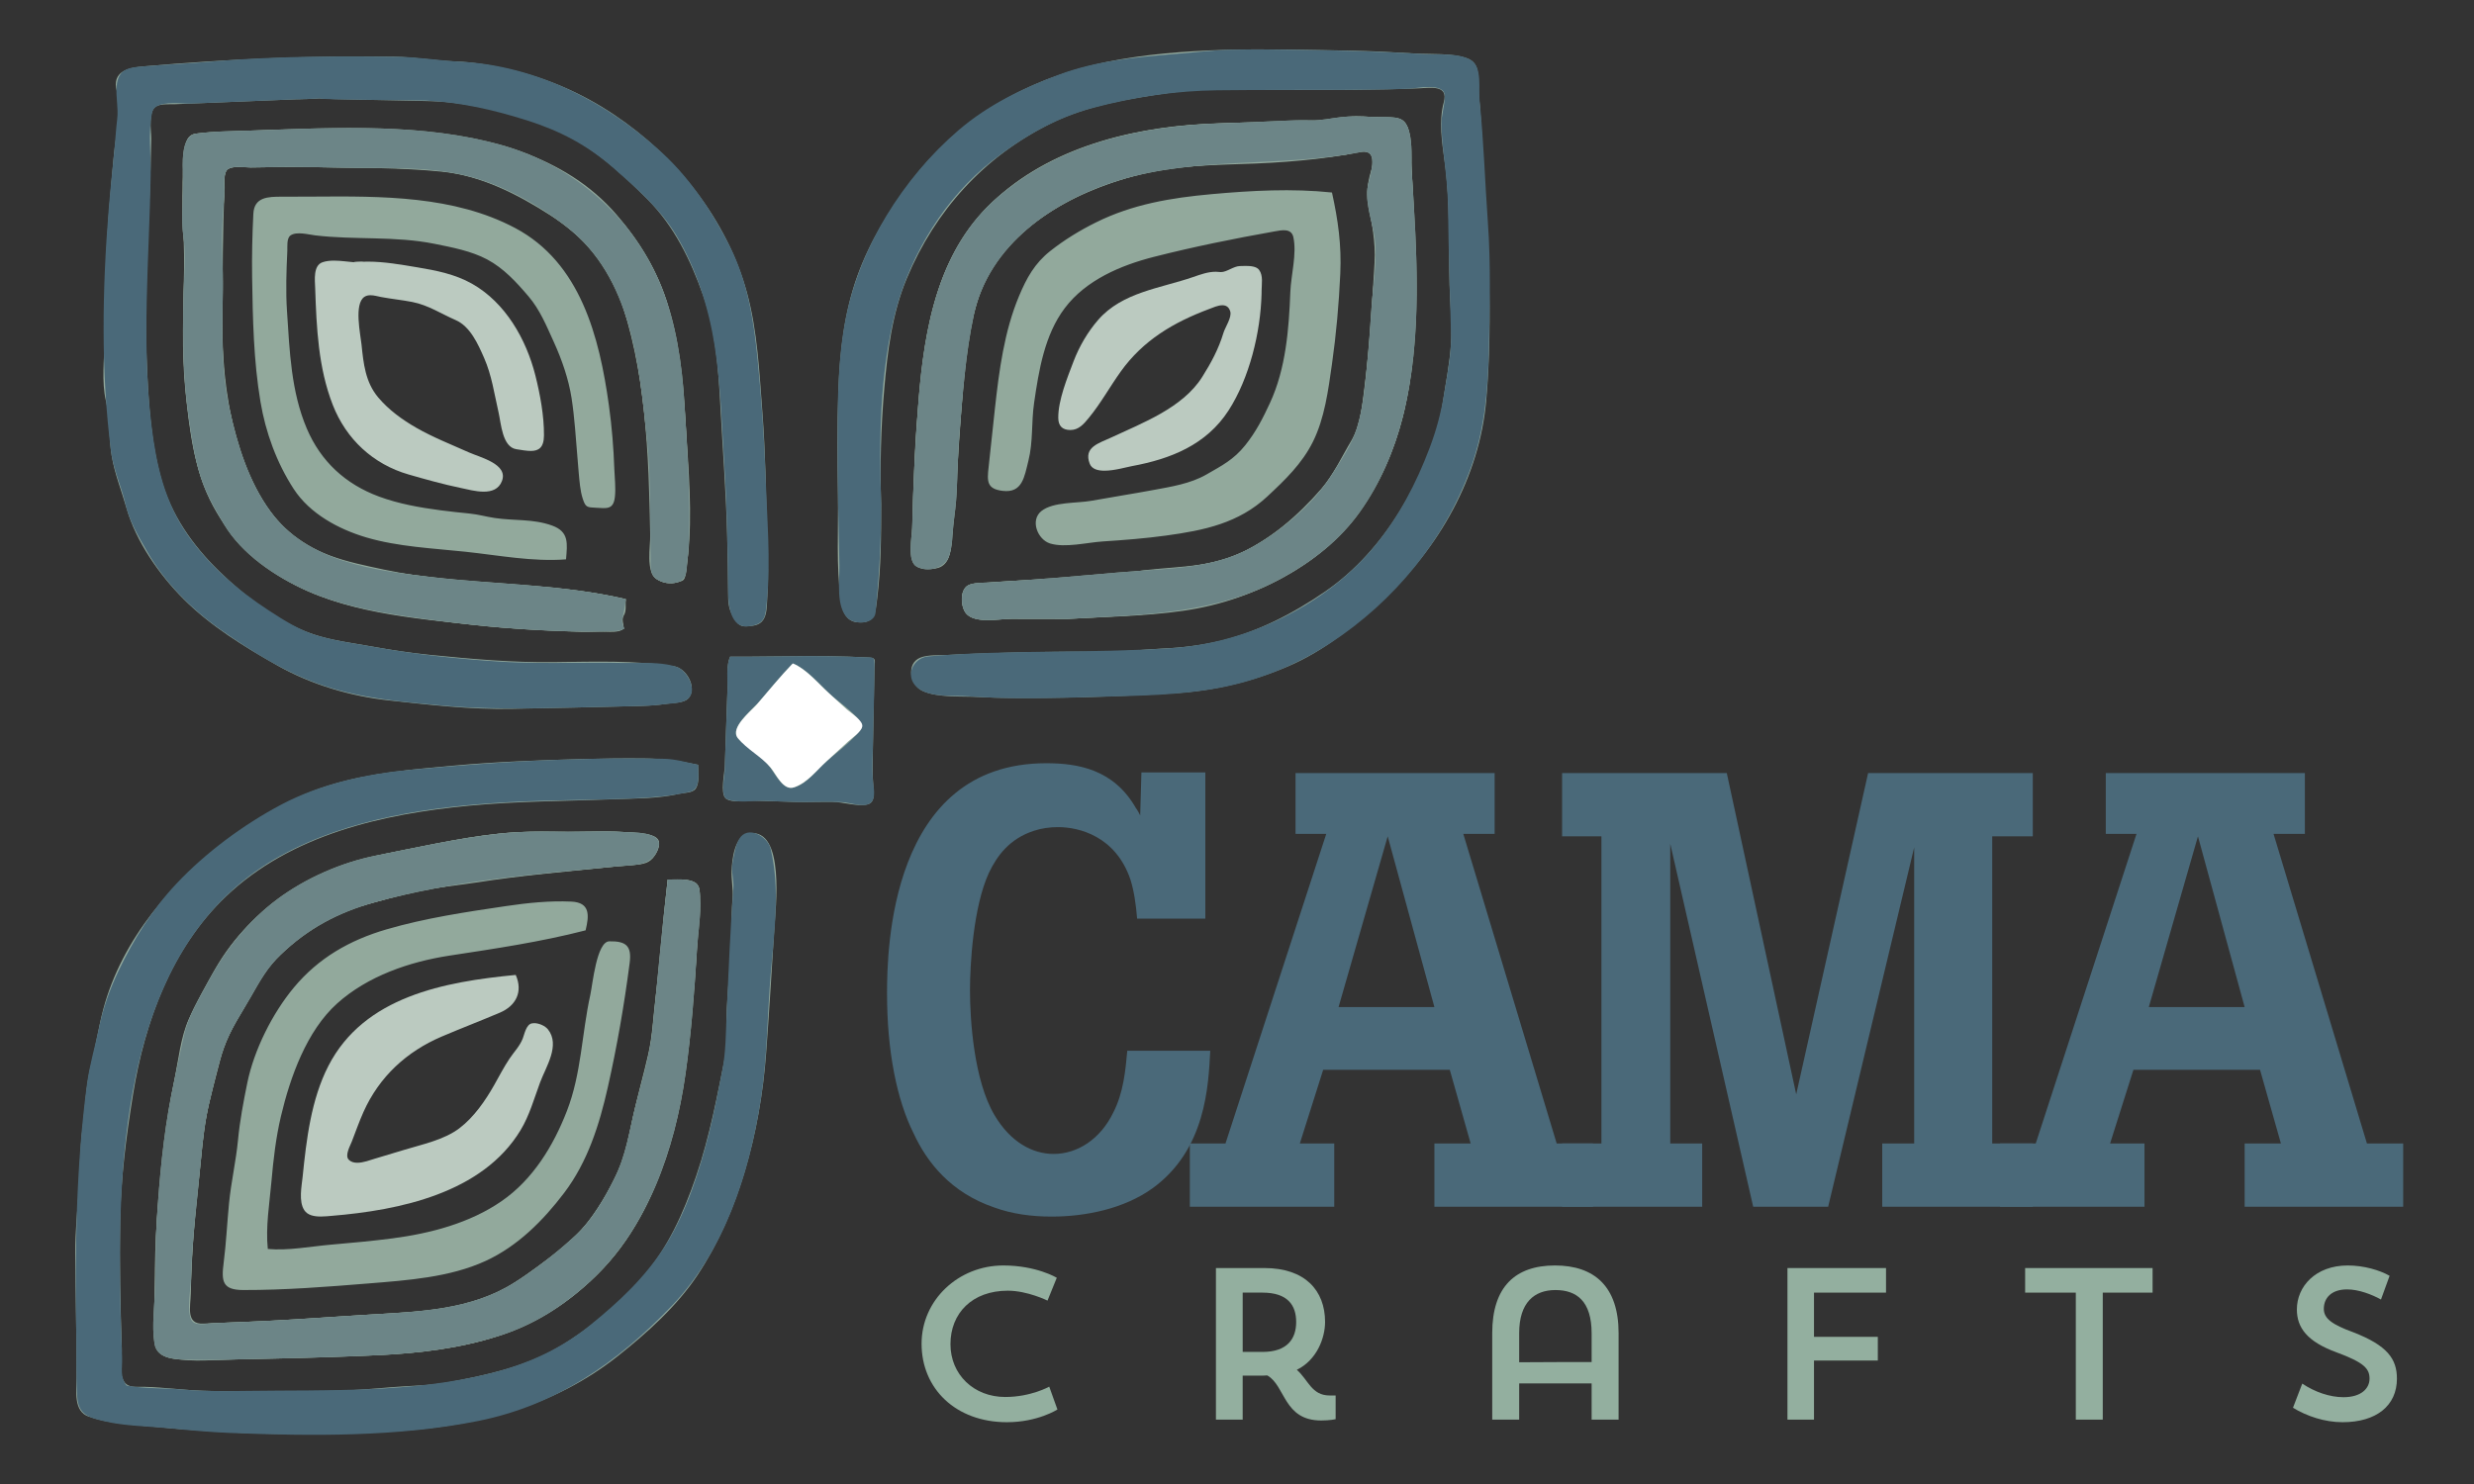
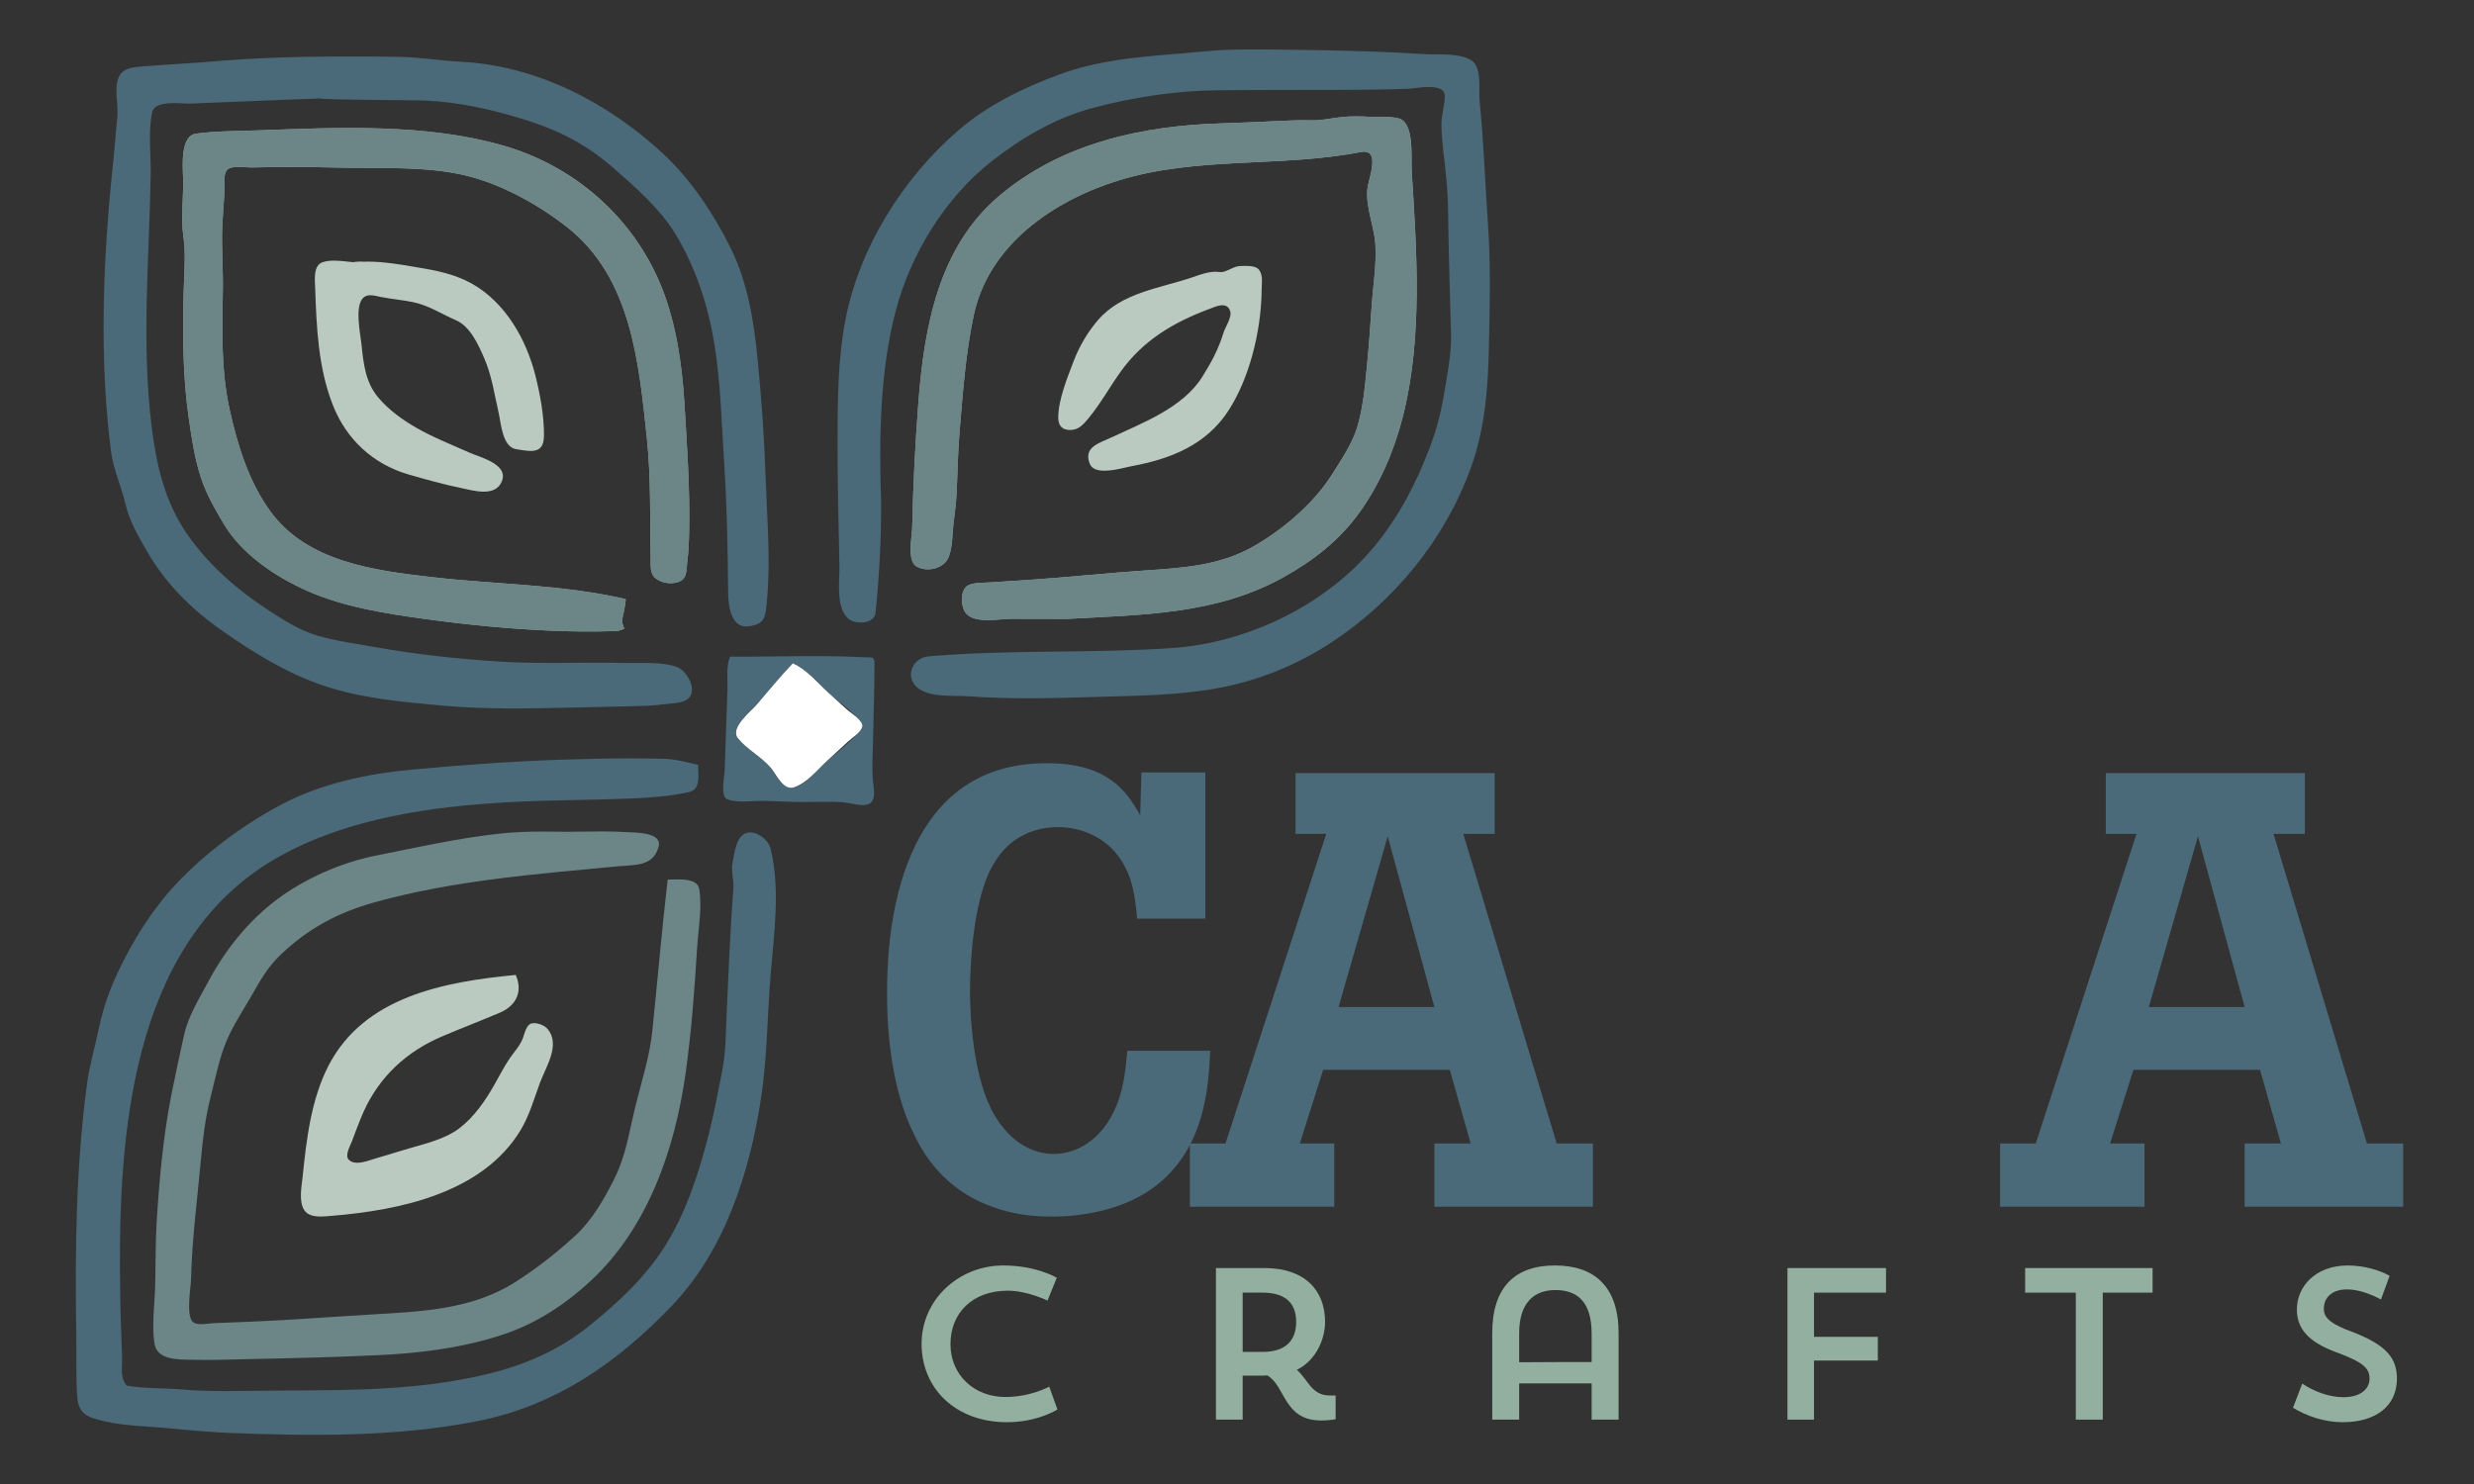
<svg xmlns="http://www.w3.org/2000/svg" width="100%" height="100%" viewBox="0 0 500 300" xml:space="preserve" style="fill-rule:evenodd;clip-rule:evenodd;stroke-linejoin:round;stroke-miterlimit:1.414;">
  <rect x="0" y="0" width="500" height="300" fill="#333333" stroke="none" />
  <g>
-     <path d="M147.56,132.753c-0.764,1.691 -0.443,3.987 -0.509,5.83c-0.096,2.711 -0.191,5.421 -0.285,8.134c-0.094,2.711 -0.188,5.424 -0.28,8.136c-0.046,1.396 -0.93,5.415 0.13,6.499c0.738,0.754 2.731,0.661 4.259,0.567c0.56,-0.034 1.057,-0.068 1.406,-0.061c2.756,0.061 5.511,0.178 8.267,0.253c1.393,0.037 2.785,0.019 4.178,0.001c1.181,-0.016 2.364,-0.031 3.546,-0.013c2.128,0.034 4.941,0.975 6.982,0.533c1.587,-0.345 1.367,-2.225 1.261,-3.434c-0.219,-2.512 -0.15,-5.008 -0.109,-7.527c0.097,-5.556 0.217,-11.11 0.323,-16.666c0.025,-1.329 0.482,-1.998 -1.027,-2.081c-1.364,-0.078 -2.73,-0.136 -4.096,-0.179c-2.702,-0.084 -5.405,-0.109 -8.109,-0.105c-5.312,0.01 -10.625,0.134 -15.937,0.113c-0.209,0.463 9.536,0.036 0,0Zm-33.164,-19.68c0.258,-3.168 0.658,-5.568 -2.797,-6.822c-3.861,-1.399 -7.642,-0.945 -11.607,-1.536c-1.74,-0.258 -3.3,-0.718 -5.068,-0.898c-1.986,-0.197 -3.97,-0.406 -5.948,-0.668c-4.179,-0.551 -8.411,-1.301 -12.375,-2.766c-6.78,-2.507 -11.764,-7.096 -14.592,-13.739c-3.191,-7.492 -3.476,-15.683 -4.007,-23.734c-0.271,-4.087 -0.12,-8.136 0.068,-12.222c0.039,-0.832 -0.179,-2.513 0.654,-3.1c1.21,-0.853 3.673,-0.161 4.977,-0.008c8.042,0.954 16.112,0.096 24.109,1.706c3.519,0.709 7.429,1.448 10.621,3.147c3.363,1.79 5.925,4.596 8.369,7.464c2.338,2.743 3.643,5.983 5.123,9.227c1.617,3.548 2.998,7.512 3.595,11.371c0.624,4.035 0.848,8.115 1.201,12.178c0.161,1.841 0.279,3.7 0.507,5.535c0.111,0.885 0.275,1.768 0.55,2.619c0.572,1.774 0.905,1.723 2.671,1.817c2.141,0.113 3.525,0.434 3.821,-2.167c0.209,-1.838 -0.045,-3.793 -0.111,-5.637c-0.153,-4.327 -0.501,-8.617 -1.097,-12.905c-1.919,-13.79 -5.714,-28.827 -18.964,-35.851c-12.348,-6.542 -26.95,-6.442 -40.786,-6.344c-2.135,0.015 -4.254,0.03 -6.341,0.021c-2.775,-0.012 -5.595,0.051 -5.767,3.437c-0.216,4.293 -0.316,8.544 -0.249,12.842c0.13,8.412 0.291,16.868 1.69,25.186c1.047,6.221 3.259,12.288 6.701,17.597c3.247,5.011 9.087,8.166 14.696,9.82c6.395,1.887 13.353,2.186 19.956,2.886c6.693,0.712 13.687,2.07 20.4,1.544c0.053,-0.663 -0.402,-0.44 -0.453,-0.218c-0.03,0.124 0.069,0.248 0.453,0.218Zm3.952,75.001c0.719,-2.951 0.988,-5.634 -2.877,-5.81c-4.42,-0.201 -8.836,0.26 -13.202,0.905c-8.09,1.196 -16.297,2.414 -24.16,4.711c-7.419,2.168 -13.729,5.757 -18.723,11.762c-4.348,5.229 -8.037,12.599 -9.404,19.26c-0.775,3.788 -1.511,7.671 -1.876,11.523c-0.408,4.299 -1.395,8.491 -1.816,12.793c-0.391,4.022 -0.578,8.064 -1.091,12.072c-0.484,3.764 -0.241,5.488 3.952,5.499c8.44,0.019 16.928,-0.648 25.339,-1.332c7.848,-0.638 16.433,-1.22 23.679,-4.562c6.435,-2.968 11.595,-8.138 15.831,-13.723c4.763,-6.279 7.126,-13.77 8.839,-21.372c1.877,-8.335 3.319,-16.667 4.417,-25.139c0.441,-3.407 -0.687,-4.427 -4.108,-4.367c-2.576,0.043 -3.374,8.687 -3.849,10.835c-1.726,7.829 -1.793,15.888 -4.724,23.451c-2.739,7.062 -6.868,13.853 -13.177,18.22c-6.462,4.475 -14.429,6.543 -22.136,7.552c-4.112,0.537 -8.253,0.902 -12.384,1.263c-4.137,0.361 -8.621,1.247 -12.755,0.869c-0.46,-4.49 0.339,-9.141 0.734,-13.633c0.39,-4.432 0.895,-8.857 1.92,-13.195c1.87,-7.892 5.18,-17.237 11.349,-22.79c6.162,-5.547 14.645,-8.448 22.701,-9.68c9.263,-1.417 18.438,-2.767 27.521,-5.112c0.104,-0.429 -1.06,-0.155 -1.787,0.118c-0.837,0.313 -1.099,0.627 1.787,-0.118Zm150.845,-149.159c-8.067,-0.847 -16.281,-0.392 -24.355,0.337c-8.16,0.738 -15.914,2.028 -23.312,5.693c-3.28,1.625 -6.396,3.528 -9.269,5.799c-3.156,2.494 -4.787,5.471 -6.316,9.122c-2.988,7.138 -4.028,15.08 -4.872,22.763c-0.433,3.939 -0.828,7.881 -1.272,11.818c-0.324,2.873 -0.361,4.394 2.83,4.784c4.013,0.491 4.401,-2.86 5.209,-6.065c0.982,-3.888 0.579,-7.769 1.151,-11.691c0.956,-6.57 2.105,-13.772 6.213,-19.203c4.288,-5.669 11.316,-8.645 18.02,-10.35c7.973,-2.03 16.233,-3.701 24.333,-5.136c1.424,-0.252 3.432,-0.72 3.837,1.163c0.732,3.407 -0.478,7.622 -0.614,11.088c-0.294,7.522 -0.897,15.459 -4.104,22.396c-1.441,3.118 -2.846,5.881 -5.014,8.581c-2.338,2.913 -4.693,4.097 -7.854,5.916c-3.231,1.86 -7.152,2.465 -10.781,3.139c-4.145,0.769 -8.314,1.417 -12.463,2.167c-2.882,0.52 -7.672,0.178 -10.066,2.053c-2.385,1.866 -0.78,5.813 1.736,6.58c3.04,0.929 7.519,-0.214 10.658,-0.415c4.27,-0.275 8.539,-0.608 12.778,-1.189c7.707,-1.055 14.672,-2.499 20.474,-7.914c3.552,-3.314 6.988,-6.607 9.186,-11.013c2.392,-4.796 3.119,-10.48 3.865,-15.733c0.865,-6.077 1.404,-12.164 1.683,-18.296c0.261,-5.75 -0.443,-10.798 -1.681,-16.394c-0.548,-0.059 -0.644,0.206 -0.562,0.47c0.148,0.479 0.877,0.957 0.562,-0.47Zm-142.72,82.204c-15.949,-3.744 -32.779,-2.536 -48.834,-5.96c-7.552,-1.611 -14.595,-2.982 -20.276,-8.606c-5.02,-4.972 -8.023,-12.188 -9.805,-18.918c-2.128,-8.037 -2.694,-15.661 -2.612,-23.946c0.087,-8.589 0.012,-17.087 0.459,-25.669c0.047,-0.934 -0.31,-3.188 0.671,-3.827c0.814,-0.531 2.2,-0.461 3.381,-0.391c0.446,0.027 0.864,0.054 1.209,0.048c4.403,-0.081 8.803,-0.139 13.207,-0.06c8.456,0.153 17.045,0.076 25.467,0.913c7.925,0.788 15.295,4.6 21.922,8.839c5.618,3.596 11.353,9.149 13.66,15.577c5.656,15.759 6.186,32.566 6.487,49.117c0.042,2.272 -0.928,7.347 1.28,8.821c1.212,0.81 2.767,1.058 4.167,0.669c1.132,-0.315 1.498,-0.335 1.663,-1.531c0.175,-1.258 0.375,-2.514 0.514,-3.777c0.932,-8.503 0.118,-17.356 -0.399,-25.864c-0.503,-8.277 -1.37,-16.341 -3.54,-24.374c-1.862,-6.9 -5.86,-13.408 -10.502,-18.795c-10.482,-12.167 -26.641,-15.922 -41.963,-16.874c-8.559,-0.53 -17.169,-0.522 -25.74,-0.307c-3.991,0.101 -7.98,0.276 -11.971,0.434c-1.787,0.072 -3.543,0.138 -5.317,0.38c-2.108,0.288 -2.081,2.262 -2.299,3.967c-0.99,7.753 0.022,15.656 -0.1,23.432c-0.13,8.309 -0.563,16.578 0.298,24.865c0.809,7.768 1.787,16.004 5.541,22.978c3.527,6.558 8.509,11.388 14.956,15.106c11.276,6.502 25.341,7.574 38.019,8.994c6.735,0.754 13.478,1.048 20.247,1.338c1.634,0.069 3.27,0.042 4.905,-0.012c0.359,-0.012 0.781,0.004 1.229,0.022c1.12,0.044 2.396,0.087 3.207,-0.322c1.017,-0.515 -0.246,-1.838 0.472,-2.967c0.579,-0.911 0.3,-2.283 0.397,-3.3c-0.743,-0.173 -0.896,0.027 -0.809,0.229c0.122,0.286 0.732,0.575 0.809,-0.229Zm89.306,3.999c7.746,-0.439 15.56,-0.536 23.25,-1.631c7.799,-1.107 14.961,-3.64 21.767,-7.592c13.206,-7.667 20.791,-20.831 23.596,-35.635c1.561,-8.227 1.764,-16.702 1.631,-25.053c-0.133,-8.242 -0.364,-16.487 -0.992,-24.706c-0.125,-1.648 0.048,-3.97 -0.858,-5.42c-0.929,-1.486 -2.6,-1.217 -4.115,-1.288c-1.998,-0.095 -3.994,-0.266 -5.995,-0.269c-2.317,-0.005 -4.469,0.74 -6.726,0.849c-8.064,0.39 -16.185,0.245 -24.263,0.704c-15.735,0.892 -32.477,5.354 -43.777,17.027c-11.2,11.571 -12.817,27.877 -13.995,43.184c-0.655,8.514 -0.772,17.013 -1.057,25.541c-0.063,1.863 -0.016,3.798 2.208,4.043c1.132,0.124 2.758,0.259 3.773,-0.334c1.968,-1.147 1.924,-3.746 2.128,-5.729c0.871,-8.461 1.257,-16.917 1.892,-25.403c0.56,-7.488 1.076,-15.558 3.361,-22.76c4.428,-13.961 18.869,-21.728 32.17,-25.23c8,-2.107 15.879,-2.021 24.071,-2.365c4.05,-0.17 8.097,-0.458 12.124,-0.924c2.017,-0.234 4.029,-0.515 6.031,-0.847c1.269,-0.209 4.055,-1.345 5.063,-0.021c0.894,1.176 0.006,3.193 -0.285,4.426c-0.398,1.669 -0.536,3.209 -0.28,4.906c0.647,4.253 1.564,8.203 1.298,12.52c-0.512,8.307 -0.921,16.675 -2.005,24.931c-0.471,3.581 -0.742,7.824 -2.651,10.985c-1.994,3.304 -3.57,6.877 -6.121,9.813c-4.633,5.334 -10.516,10.493 -17.06,13.292c-6.713,2.87 -13.74,2.3 -20.778,3.451c-7.864,1.29 -16.039,1.308 -23.983,1.823c-1.998,0.128 -4.006,0.209 -5.998,0.406c-1.171,0.117 -3.021,-0.057 -3.951,0.811c-1.347,1.256 -1.042,4.624 0.357,5.741c2.056,1.644 6.387,0.737 8.835,0.734c3.777,-0.001 7.558,0.02 11.335,0.02c5.296,-0.3 -6.649,0 0,0Zm-80.836,52.68c-0.925,7.944 -1.469,15.896 -2.451,23.838c-0.478,3.859 -0.62,7.722 -1.49,11.523c-0.963,4.206 -2.147,8.36 -3.07,12.572c-0.823,3.752 -1.396,7.353 -2.982,10.893c-1.545,3.453 -3.512,6.857 -5.766,9.894c-2.141,2.881 -5.056,5.473 -7.94,7.598c-3.364,2.48 -6.692,5.127 -10.461,6.977c-7.158,3.512 -15.377,4.055 -23.205,4.497c-8.215,0.463 -16.423,1.117 -24.641,1.498c-3.949,0.185 -7.901,0.293 -11.849,0.491c-3.586,0.181 -2.587,-3.394 -2.535,-6.056c0.161,-8.14 0.806,-16.042 1.745,-24.124c0.451,-3.892 0.675,-7.791 1.396,-11.649c0.718,-3.849 1.832,-7.647 2.791,-11.437c0.881,-3.483 2.474,-6.662 4.346,-9.706c2.008,-3.272 3.473,-7.019 6.114,-9.837c4.92,-5.246 10.954,-9.621 17.946,-11.574c3.737,-1.042 7.468,-2.12 11.259,-2.953c4.137,-0.907 8.333,-1.238 12.511,-1.897c8.334,-1.314 16.719,-2.029 25.109,-2.907c2.062,-0.216 4.124,-0.421 6.19,-0.586c1.417,-0.114 2.87,-0.162 3.894,-1.295c0.708,-0.784 1.525,-2.235 1.331,-3.341c-0.266,-1.516 -2.836,-1.562 -3.941,-1.715c-4.047,-0.556 -8.127,-0.389 -12.198,-0.338c-1.562,0.017 -3.122,0.003 -4.681,-0.012c-2.831,-0.029 -5.662,-0.057 -8.494,0.122c-8.348,0.527 -16.708,2.499 -24.905,4.097c-14.55,2.84 -28.004,10.368 -35.502,23.573c-1.858,3.27 -3.759,6.641 -5.301,10.071c-1.68,3.737 -2.11,8.361 -2.932,12.357c-1.707,8.289 -2.471,16.77 -3.278,25.189c-0.816,8.514 -0.667,17.219 -0.787,25.768c-0.041,2.927 0.522,4.687 3.626,5.277c4.146,0.786 8.691,0.288 12.89,0.201c8.586,-0.172 17.17,-0.382 25.752,-0.721c8.33,-0.328 16.579,-0.957 24.641,-3.209c9.33,-2.607 17.024,-7.304 23.725,-14.324c6.904,-7.233 11.016,-16.462 13.788,-25.947c3.025,-10.35 3.818,-20.997 4.734,-31.692c0.455,-5.32 0.725,-10.636 0.958,-15.969c0.057,-1.32 0.627,-3.757 -0.857,-4.566c-1.129,-0.615 -2.696,-0.596 -4.109,-0.576c-0.482,0.007 -0.947,0.013 -1.371,-0.005c-0.289,2.491 1.402,0.062 0,0Zm43.139,-75.923c-0.259,-7.725 -0.048,-15.455 0.619,-23.155c0.666,-7.671 1.567,-15.285 4.565,-22.447c5.735,-13.7 15.599,-24.597 28.946,-31.259c7.237,-3.612 15.661,-5.027 23.606,-6.175c6.348,-0.919 12.915,-0.819 19.399,-0.72c2.083,0.033 4.157,0.064 6.212,0.063c8.407,-0.008 16.809,0.017 25.21,-0.32c2.363,-0.093 6.152,-0.812 5.158,2.785c-1.056,3.822 -0.357,8.204 0.177,12.062c1.139,8.217 0.774,16.66 0.984,24.941c0.099,3.9 0.545,7.937 0.291,11.828c-0.261,3.994 -1.075,7.995 -1.667,11.949c-1.12,7.467 -4.674,15.364 -8.61,21.772c-3.934,6.404 -8.949,12.118 -15.157,16.39c-6.392,4.4 -13.832,8.276 -21.425,10.025c-3.725,0.858 -7.546,1.327 -11.362,1.493c-4.106,0.177 -8.164,0.707 -12.279,0.663c-8.479,-0.095 -16.944,0.068 -25.417,0.37c-1.957,0.07 -3.915,0.146 -5.869,0.267c-1.662,0.102 -3.881,-0.087 -5.441,0.533c-3,1.193 -2.062,5.563 0.39,6.709c3.132,1.46 8.006,1.058 11.419,1.254c4.43,0.254 8.885,0.21 13.32,0.179c8.68,-0.063 17.346,-0.423 26.011,-0.933c8.037,-0.472 15.71,-2.277 23.116,-5.437c7.311,-3.119 13.306,-8.055 19.098,-13.385c11.375,-10.474 19.662,-24.835 21.001,-40.478c1.446,-16.866 0.271,-33.721 -0.757,-50.556c-0.239,-3.926 -0.373,-7.855 -0.803,-11.768c-0.29,-2.634 0.645,-5.769 -2.519,-6.804c-3.138,-1.027 -6.984,-0.703 -10.253,-0.897c-4.351,-0.259 -8.706,-0.507 -13.064,-0.58c-8.584,-0.148 -17.187,-0.412 -25.771,-0.152c-7.852,0.236 -15.939,0.867 -23.641,2.456c-15.636,3.222 -29.278,10.935 -39.101,23.64c-4.569,5.908 -8.647,12.514 -11.182,19.561c-2.676,7.439 -3.549,15.256 -3.848,23.115c-0.269,7.06 -0.197,14.141 -0.088,21.204c0.108,6.975 -0.381,14.386 0.57,21.296c0.277,2.008 0.99,4.214 3.324,4.433c3.583,0.338 3.681,-1.912 4.037,-4.802c0.792,-6.4 0.801,-12.686 0.801,-19.12c-0.236,-7.025 -0.184,-4.605 -0.108,-2.183c0.049,1.544 0.108,3.088 0.108,2.183Zm-113.497,-81.993c0.004,0.211 22.23,0.456 24.574,0.651c7.878,0.654 16.202,2.776 23.46,5.929c6.978,3.033 12.87,8.438 18.189,13.771c5.461,5.478 8.736,12.301 11.314,19.527c2.57,7.201 3.079,15.015 3.479,22.569c0.457,8.624 1.135,17.214 1.357,25.851c0.109,4.19 0.176,8.379 0.209,12.569c0.014,1.692 0.317,2.837 1.208,4.272c1.086,1.745 1.68,1.75 3.781,1.472c3.114,-0.412 2.75,-3.564 2.934,-6.163c0.304,-4.308 -0.017,-8.698 -0.111,-13.011c-0.176,-8 -0.288,-16.006 -0.9,-23.987c-0.618,-8.046 -0.981,-16.413 -3.134,-24.22c-4.073,-14.769 -14.241,-27.49 -26.858,-35.936c-6.436,-4.311 -13.488,-7.383 -21.04,-9.12c-3.6,-0.826 -7.3,-1.499 -10.997,-1.63c-4.152,-0.148 -8.207,-0.892 -12.373,-0.953c-16.935,-0.249 -33.825,0.463 -50.684,1.95c-2.985,0.264 -6.482,0.959 -5.38,5.024c1.035,3.818 -0.194,8.702 -0.569,12.578c-0.817,8.49 -1.532,16.921 -1.711,25.453c-0.084,4.034 -0.121,8.068 -0.191,12.103c-0.067,3.886 -0.648,8.639 0.257,12.431c0.872,3.654 0.554,7.451 1.172,11.139c0.618,3.684 1.998,7.077 3.008,10.621c1.913,6.707 6.586,13.369 11.454,18.265c5.478,5.508 12.373,9.735 19.104,13.535c6.804,3.842 14.717,6.181 22.474,7.021c8.201,0.886 16.519,1.875 24.781,1.7c8.53,-0.18 17.061,-0.321 25.591,-0.563c1.987,-0.055 3.931,-0.162 5.896,-0.474c1.232,-0.196 3.509,-0.093 4.353,-1.216c1.645,-2.193 -0.536,-5.963 -2.991,-6.345c-7.934,-1.237 -16.343,-0.931 -24.357,-0.838c-8.391,0.097 -16.552,-0.624 -24.894,-1.459c-3.954,-0.397 -7.866,-0.981 -11.774,-1.693c-3.947,-0.717 -8.092,-1.196 -11.903,-2.477c-7.013,-2.359 -13.831,-7.672 -19.061,-12.787c-5.366,-5.248 -9.671,-11.364 -11.692,-18.665c-2.189,-7.907 -2.613,-16.349 -2.93,-24.506c-0.573,-14.738 0.718,-29.475 0.936,-44.209c0.023,-1.541 -0.739,-5.769 1.116,-6.626c0.801,-0.372 1.818,-0.366 2.753,-0.361c0.303,0.003 0.599,0.004 0.875,-0.006c2.092,-0.085 4.183,-0.171 6.274,-0.254c7.667,-0.311 15.334,-0.621 23.001,-0.932c0.001,0.081 -10.456,0.423 0,0Zm76.498,134.723c-3.716,-0.786 -7.007,-1.241 -10.829,-1.281c-4.336,-0.048 -8.669,0.015 -13.002,0.134c-8.578,0.238 -17.168,0.548 -25.714,1.335c-8.269,0.76 -16.523,1.415 -24.509,3.828c-7.636,2.306 -14.122,6.108 -20.52,10.807c-11.578,8.506 -21.891,20.4 -25.645,34.635c-0.972,3.685 -1.506,7.47 -2.45,11.163c-1.073,4.209 -1.178,8.512 -1.733,12.804c-0.527,4.067 -0.484,8.178 -0.757,12.263c-0.292,4.331 -0.717,8.59 -0.713,12.939c0.009,8.446 0.306,16.888 0.259,25.333c-0.015,2.637 -0.633,6.74 2.438,7.797c3.945,1.356 7.943,1.556 12.064,1.959c16.788,1.645 33.762,2.099 50.611,0.956c16.243,-1.102 31.374,-4.91 44.316,-15.169c5.822,-4.615 11.914,-10.078 16.039,-16.3c4.211,-6.354 7.288,-13.393 9.483,-20.679c2.372,-7.877 3.806,-16.04 4.419,-24.242c0.624,-8.37 1.119,-16.779 1.649,-25.158c0.255,-4.054 2.247,-20.276 -5.072,-19.276c-2.949,0.405 -3.467,5.205 -3.563,7.609c-0.075,1.862 0.35,3.582 0.196,5.477c-0.191,2.344 -0.194,4.694 -0.241,7.044c-0.079,3.985 -0.431,7.946 -0.707,11.919c-0.136,1.971 -0.25,3.941 -0.302,5.913c-0.054,2.048 0.321,4.328 -0.084,6.338c-1.703,8.452 -3.247,16.93 -6.053,25.105c-2.539,7.404 -5.739,14.575 -10.965,20.509c-4.669,5.3 -10.747,10.426 -16.842,13.997c-6.798,3.983 -14.666,5.667 -22.335,7.085c-3.718,0.689 -7.582,0.659 -11.343,0.98c-4.297,0.367 -8.59,0.719 -12.905,0.76c-8.407,0.079 -16.906,0.259 -25.307,-0.042c-3.902,-0.142 -7.764,-0.677 -11.669,-0.787c-0.316,-0.009 -0.631,-0.003 -0.941,0.001c-1.536,0.027 -2.917,0.053 -3.575,-1.651c-0.684,-1.772 -0.103,-4.352 -0.168,-6.248c-0.294,-8.568 -0.473,-17.128 -0.334,-25.699c0.139,-8.635 1.235,-17.016 2.608,-25.528c2.364,-14.662 7.788,-29.569 18.77,-40.011c13.169,-12.523 31.58,-16.671 49.142,-18.352c9.69,-0.927 19.389,-0.915 29.111,-1.297c4.5,-0.18 9.052,-0.101 13.445,-1.125c0.964,-0.225 2.717,-0.112 3.308,-1.112c0.759,-1.284 0.42,-3.324 0.42,-4.733c-0.882,-0.187 -1.021,0.003 -0.887,0.194c0.185,0.26 0.887,0.521 0.887,-0.194Z" style="fill:#92a99c;fill-rule:nonzero;" />
    <path d="M141.083,154.605c0,1.797 0.615,4.955 -1.71,5.482c-3.789,0.859 -7.437,1.147 -11.32,1.316c-8.442,0.366 -16.917,0.301 -25.35,0.77c-15.543,0.866 -32.159,3.204 -45.991,10.825c-29.129,16.049 -32.599,53.365 -32.47,83.084c0.017,4.103 0.076,8.2 0.224,12.3c0.074,2.04 0.153,4.078 0.213,6.118c0.061,2.117 -0.487,3.773 0.908,5.606c3.65,0.647 7.613,0.47 11.323,0.796c4.384,0.382 8.789,0.336 13.184,0.273c16.363,-0.23 33.009,0.463 49.014,-3.555c7.471,-1.874 14.117,-4.851 20.127,-9.712c5.888,-4.76 11.287,-9.799 15.317,-16.259c4.236,-6.792 6.785,-14.883 8.748,-22.597c1.024,-4.027 1.767,-8.136 2.591,-12.208c0.854,-4.216 0.788,-8.121 0.981,-12.398c0.371,-8.272 0.724,-16.611 1.342,-24.859c0.131,-1.778 -0.503,-3.38 -0.16,-5.221c0.272,-1.45 0.568,-3.478 1.329,-4.753c1.737,-2.914 5.763,-0.506 6.358,1.959c1.969,8.184 0.725,16.92 0.028,25.193c-0.708,8.393 -0.679,16.814 -1.95,25.157c-2.299,15.127 -7.337,30.904 -18.123,42.141c-10.943,11.401 -23.331,20.057 -39.07,23.2c-16.24,3.242 -33.648,3.065 -50.14,2.414c-4.13,-0.163 -8.251,-0.548 -12.365,-0.947c-4.246,-0.413 -8.77,-0.427 -12.928,-1.391c-3.5,-0.813 -5.377,-1.407 -5.602,-5.183c-0.251,-4.177 -0.117,-8.389 -0.181,-12.575c-0.26,-16.834 -0.061,-33.769 2.177,-50.487c0.506,-3.785 1.642,-7.574 2.42,-11.32c0.838,-4.039 2.156,-7.744 3.927,-11.467c3.032,-6.376 6.82,-12.433 11.658,-17.601c5.877,-6.278 13.563,-11.974 21.156,-16.003c8.134,-4.315 17.487,-6.299 26.588,-7.129c9.934,-0.908 19.824,-1.659 29.795,-1.989c4.712,-0.158 9.424,-0.281 14.138,-0.279c2.32,0.001 4.642,0.03 6.962,0.089c2.386,0.06 4.535,0.72 6.852,1.21c0,0.715 -0.702,0.454 -0.887,0.194c-0.134,-0.191 0.005,-0.381 0.887,-0.194Z" style="fill:#4a6979;fill-rule:nonzero;" />
    <path d="M64.585,19.882c-8.712,0.353 -17.426,0.705 -26.138,1.059c-0.406,0.016 -0.974,-0.014 -1.619,-0.044c-2.318,-0.107 -5.638,-0.213 -6.077,1.832c-0.836,3.908 -0.224,8.572 -0.292,12.568c-0.294,16.988 -1.901,33.856 0.173,50.815c0.962,7.865 2.668,15.388 7.268,21.979c4.326,6.196 10.162,11.244 16.465,15.34c3.057,1.988 6.259,4.027 9.788,5.061c3.903,1.141 8.042,1.677 12.04,2.389c8.127,1.451 16.45,2.317 24.687,2.853c5.06,0.329 10.152,0.293 15.24,0.256c3.277,-0.023 6.555,-0.047 9.82,0.028c0.808,0.018 1.662,0.009 2.537,0c2.816,-0.028 5.856,-0.058 8.349,0.824c2.056,0.727 4.417,4.959 1.999,6.582c-1.225,0.824 -3.481,0.773 -4.907,0.975c-1.979,0.282 -3.964,0.306 -5.958,0.36c-4.436,0.122 -8.872,0.218 -13.308,0.307c-8.428,0.17 -16.764,0.354 -25.172,-0.421c-8.141,-0.749 -16.158,-1.405 -23.965,-3.995c-7.555,-2.509 -14.378,-6.76 -20.863,-11.319c-6.051,-4.259 -11.235,-9.44 -14.946,-15.881c-1.73,-3.004 -3.564,-6.124 -4.348,-9.533c-0.825,-3.593 -2.439,-6.937 -2.923,-10.688c-2.065,-16.049 -1.771,-32.792 -0.469,-48.931c0.332,-4.105 0.793,-8.197 1.177,-12.297c0.185,-1.983 0.307,-3.975 0.542,-5.953c0.264,-2.231 -0.29,-4.36 -0.126,-6.516c0.305,-4.018 2.877,-3.906 6.365,-4.187c4.291,-0.346 8.578,-0.543 12.872,-0.907c8.508,-0.724 17.036,-0.993 25.572,-1.025c4.112,-0.016 8.224,0.009 12.336,0.077c4.118,0.067 8.164,0.771 12.278,0.975c15.447,0.761 29.823,8.222 40.998,18.572c5.58,5.168 10.198,12.098 13.586,18.894c3.557,7.133 4.784,14.927 5.556,22.772c0.785,7.993 1.351,15.972 1.618,23.998c0.269,8.063 1.039,16.526 0.272,24.562c-0.321,3.353 -0.237,4.934 -3.788,5.36c-3.568,0.43 -4.042,-4.342 -4.066,-6.921c-0.079,-8.7 -0.237,-17.418 -0.803,-26.102c-0.518,-7.958 -0.697,-15.953 -1.944,-23.823c-1.221,-7.706 -3.694,-15.44 -7.728,-22.174c-3.213,-5.366 -8.011,-9.519 -12.662,-13.602c-5.295,-4.651 -10.915,-7.59 -17.609,-9.696c-6.695,-2.107 -13.282,-3.611 -20.312,-3.976c-2.086,-0.109 -21.508,-0.115 -21.515,-0.447c-10.456,0.423 0.001,0.081 0,0Z" style="fill:#4a6979;fill-rule:nonzero;" />
    <path d="M178.082,101.875c0,7.427 -0.375,14.577 -1.128,21.968c-0.243,2.386 -4.15,2.477 -5.579,1.167c-2.512,-2.302 -1.658,-7.713 -1.728,-10.738c-0.195,-8.446 -0.385,-16.891 -0.373,-25.339c0.01,-8.121 0.057,-16.372 1.608,-24.372c2.817,-14.536 11.603,-28.556 22.785,-38.193c5.996,-5.167 13.136,-8.624 20.522,-11.343c7.619,-2.807 15.473,-3.476 23.483,-4.131c3.848,-0.314 7.603,-0.769 11.491,-0.853c4.443,-0.097 8.893,-0.025 13.338,0.035c8.51,0.112 16.994,0.35 25.493,0.866c2.829,0.171 6.772,-0.295 9.314,1.224c2.3,1.374 1.493,5.993 1.723,8.23c0.839,8.143 1.087,16.413 1.675,24.583c0.608,8.459 0.384,17.125 0.195,25.602c-0.182,8.183 -0.819,16.133 -3.608,23.888c-5.231,14.541 -15.46,27.082 -28.426,35.543c-6.771,4.418 -14.433,7.522 -22.384,9.036c-8.17,1.555 -16.721,1.592 -25.012,1.844c-8.524,0.26 -17.15,0.502 -25.663,-0.124c-3.021,-0.221 -8.063,0.336 -10.474,-1.823c-2.564,-2.299 -0.795,-5.988 2.293,-6.256c16.393,-1.414 32.872,-0.56 49.269,-1.682c15.231,-1.044 31.074,-8.683 40.857,-20.533c4.942,-5.985 8.449,-12.709 11.184,-19.945c1.389,-3.674 2.304,-7.15 2.937,-11.022c0.632,-3.869 1.478,-7.927 1.383,-11.855c-0.208,-8.431 -0.515,-16.858 -0.599,-25.294c-0.039,-3.89 -0.467,-7.645 -0.926,-11.499c-0.219,-1.841 -0.367,-3.714 -0.413,-5.569c-0.049,-2.016 0.679,-3.919 0.672,-5.877c-0.008,-2.825 -5.668,-1.536 -7.291,-1.473c-4.311,0.165 -8.617,0.213 -12.93,0.227c-8.617,0.026 -17.235,-0.009 -25.851,0.089c-8.441,0.096 -16.739,1.378 -24.91,3.527c-7.587,1.995 -14.35,5.945 -20.509,10.75c-9.354,7.3 -16.341,18.631 -19.399,30.038c-3.345,12.475 -3.449,26.478 -3.019,39.304c0,0.905 -0.059,-0.639 -0.108,-2.183c-0.076,-2.422 -0.128,-4.842 0.108,2.183Z" style="fill:#4a6979;fill-rule:nonzero;" />
-     <path d="M134.943,177.798c0.338,0.015 0.754,0.005 1.213,-0.006c2.017,-0.043 4.842,-0.088 5.175,1.986c0.599,3.746 -0.227,8.287 -0.46,12.07c-0.517,8.397 -1.147,16.923 -2.328,25.254c-2.169,15.29 -7.637,31.198 -19.237,41.898c-5.535,5.105 -11.48,8.89 -18.696,11.132c-7.888,2.45 -15.933,3.437 -24.161,3.826c-8.55,0.404 -17.106,0.613 -25.662,0.786c-4.112,0.086 -8.23,0.25 -12.342,0.136c-2.528,-0.068 -6.662,0.059 -7.207,-3.198c-0.616,-3.697 0.029,-7.943 0.124,-11.682c0.112,-4.455 0.037,-8.946 0.324,-13.391c0.535,-8.324 1.315,-16.984 2.927,-25.172c0.804,-4.091 1.688,-8.167 2.596,-12.239c0.856,-3.834 3.024,-7.276 4.861,-10.717c3.433,-6.43 8.1,-12.326 13.994,-16.712c5.706,-4.25 12.961,-7.43 19.928,-8.811c8.218,-1.631 16.534,-3.515 24.869,-4.426c4.012,-0.44 8.055,-0.473 12.088,-0.398c1.748,0.033 3.498,0.006 5.249,-0.021c2.687,-0.041 5.374,-0.082 8.053,0.092c1.757,0.114 7.689,-0.107 6.853,2.975c-1.096,4.038 -4.811,3.619 -8.242,3.947c-16.443,1.574 -33.212,2.834 -49.17,7.287c-7.389,2.058 -13.402,5.266 -18.974,10.59c-2.677,2.558 -4.132,5.22 -5.943,8.388c-1.963,3.433 -4.191,6.644 -5.524,10.401c-1.159,3.267 -1.895,6.831 -2.737,10.195c-1.023,4.091 -1.525,8.23 -1.904,12.421c-0.734,8.127 -1.818,16.061 -1.997,24.239c-0.038,1.654 -1.158,7.714 0.55,8.725c1.005,0.596 2.83,0.16 3.899,0.114c2.304,-0.1 4.609,-0.181 6.913,-0.272c8.209,-0.324 16.409,-0.971 24.61,-1.456c10.138,-0.599 20.666,-0.927 29.501,-6.549c4.348,-2.765 8.434,-5.969 12.224,-9.452c3.377,-3.106 5.824,-7.422 7.859,-11.487c2.341,-4.676 2.994,-9.502 4.223,-14.512c1.235,-5.04 2.905,-10.131 3.441,-15.309c1.06,-10.216 1.922,-20.455 3.11,-30.652c1.402,0.062 -0.289,2.491 0,0Z" style="fill:#92a99c;fill-rule:nonzero;" />
    <path d="M215.779,125.118c-3.777,0 -7.558,-0.021 -11.335,-0.02c-2.451,0.003 -7.343,1.037 -9.177,-1.061c-1.124,-1.286 -1.321,-4.803 0.391,-5.701c1.169,-0.612 3.069,-0.507 4.363,-0.593c2.416,-0.159 4.835,-0.315 7.252,-0.471c8.261,-0.532 16.508,-1.45 24.752,-1.995c7.255,-0.479 14.407,-1.014 20.905,-4.594c5.968,-3.288 12.481,-8.786 16.145,-14.57c1.85,-2.92 4.142,-6.286 5.172,-9.594c1.245,-3.996 1.6,-8.421 2.017,-12.568c0.4,-3.992 0.672,-7.998 0.942,-12.003c0.276,-4.094 1.015,-8.452 0.754,-12.551c-0.236,-3.708 -2.008,-7.566 -1.602,-11.295c0.212,-1.941 2.813,-8.167 -1.35,-7.361c-16.221,3.142 -32.998,0.838 -48.868,5.714c-13.201,4.059 -26.315,13.023 -29.345,27.272c-1.668,7.838 -2.216,15.829 -2.884,23.79c-0.345,4.106 -0.373,8.198 -0.589,12.305c-0.106,2.008 -0.365,4.004 -0.616,5.998c-0.276,2.19 -0.162,4.722 -0.981,6.787c-0.919,2.316 -4.219,3.127 -6.429,1.955c-2.06,-1.093 -0.979,-6.11 -0.942,-7.83c0.184,-8.53 0.602,-17.002 1.266,-25.509c1.181,-15.13 4.06,-31.204 16.235,-41.54c12.677,-10.76 29.03,-14.305 45.262,-14.753c4.036,-0.113 8.069,-0.328 12.102,-0.51c1.892,-0.085 3.767,-0.15 5.662,-0.096c2.184,0.063 4.039,-0.408 6.19,-0.649c1.989,-0.226 3.996,-0.16 5.989,-0.05c0.569,0.03 1.184,0.026 1.812,0.021c1.308,-0.01 2.675,-0.021 3.811,0.293c3.25,0.9 2.46,8.086 2.622,10.638c1.033,16.199 2.25,33.718 -1.777,49.597c-1.732,6.836 -4.579,13.547 -8.687,19.302c-4.085,5.721 -9.435,9.884 -15.544,13.269c-13.558,7.508 -28.448,7.517 -43.518,8.373c-6.649,0 5.296,-0.3 0,0Z" style="fill:#92a99c;fill-rule:nonzero;" />
    <path d="M126.473,121.119c-0.142,1.476 -0.399,2.604 -0.699,4.006c-0.147,0.689 0.169,1.346 0.399,1.97c-0.836,0.364 -1.087,0.449 -2.059,0.482c-4.327,0.154 -8.599,0.096 -12.924,-0.088c-8.451,-0.36 -16.847,-1.201 -25.226,-2.347c-8.042,-1.102 -16.474,-2.413 -23.943,-5.728c-6.351,-2.82 -13.13,-7.361 -16.751,-13.435c-1.842,-3.092 -3.579,-6.081 -4.696,-9.528c-1.279,-3.948 -1.878,-8.111 -2.46,-12.208c-1.181,-8.312 -1.192,-16.509 -1.007,-24.881c0.083,-3.783 0.496,-7.78 -0.037,-11.54c-0.561,-3.955 0.064,-8.028 -0.069,-12.012c-0.079,-2.311 -0.555,-8.361 2.6,-8.792c4.051,-0.553 8.216,-0.505 12.3,-0.656c16.236,-0.596 33.78,-1.465 49.57,3.001c14.573,4.121 26.542,14.549 32.229,28.668c2.916,7.237 4.14,15.58 4.613,23.324c0.53,8.66 1.135,17.332 0.966,26.013c-0.038,2.008 -0.103,4.01 -0.361,6.004c-0.258,1.981 0.082,3.756 -2.062,4.354c-1.4,0.389 -2.955,0.141 -4.167,-0.669c-1.41,-0.939 -1.162,-2.665 -1.192,-4.148c-0.158,-8.097 0.087,-16.236 -0.763,-24.299c-1.611,-15.277 -3.132,-32.47 -16.089,-42.671c-5.817,-4.579 -13.366,-8.759 -20.594,-10.474c-8.003,-1.896 -16.857,-1.391 -25.035,-1.572c-4.086,-0.091 -8.173,-0.174 -12.26,-0.136c-2.03,0.018 -4.061,0.056 -6.09,0.093c-0.278,0.004 -0.67,-0.024 -1.117,-0.054c-1.34,-0.088 -3.158,-0.176 -3.741,0.656c-0.765,1.09 -0.387,3.341 -0.46,4.589c-0.123,2.043 -0.287,4.083 -0.397,6.125c-0.242,4.461 0.156,8.896 0.089,13.357c-0.124,8.244 -0.413,16.275 1.39,24.367c1.59,7.143 3.841,14.468 8.199,20.465c7.465,10.269 20.987,11.965 32.761,13.325c12.926,1.492 26.414,1.465 39.083,4.439c-0.077,0.804 -0.687,0.515 -0.809,0.229c-0.087,-0.202 0.066,-0.402 0.809,-0.229Z" style="fill:#92a99c;fill-rule:nonzero;" />
    <path d="M41.43,274.919c-0.994,0 -1.99,-0.01 -2.985,-0.039c-2.528,-0.068 -6.662,0.059 -7.207,-3.198c-0.194,-1.17 -0.263,-2.395 -0.263,-3.64c0,-2.694 0.321,-5.486 0.387,-8.042c0.112,-4.455 0.037,-8.946 0.324,-13.391c0.535,-8.324 1.315,-16.984 2.927,-25.172c0.804,-4.091 1.688,-8.167 2.596,-12.239c0.856,-3.834 3.024,-7.276 4.861,-10.717c3.433,-6.43 8.1,-12.326 13.994,-16.712c5.706,-4.25 12.961,-7.43 19.928,-8.811c8.218,-1.631 16.534,-3.515 24.869,-4.426c2.984,-0.328 5.986,-0.43 8.987,-0.43c1.034,0 2.068,0.012 3.101,0.032c0.578,0.01 1.154,0.015 1.732,0.015c1.172,0 2.345,-0.018 3.517,-0.036c1.173,-0.018 2.346,-0.036 3.518,-0.036c1.513,0 3.025,0.03 4.535,0.128c1.642,0.106 6.932,-0.08 6.934,2.412c0,0.174 -0.026,0.361 -0.081,0.563c-1.096,4.038 -4.811,3.619 -8.242,3.947c-16.443,1.574 -33.212,2.834 -49.17,7.287c-7.389,2.058 -13.402,5.266 -18.974,10.59c-2.677,2.558 -4.132,5.22 -5.943,8.388c-1.963,3.433 -4.191,6.644 -5.524,10.401c-1.159,3.267 -1.895,6.831 -2.737,10.195c-1.023,4.091 -1.525,8.23 -1.904,12.421c-0.734,8.127 -1.818,16.061 -1.997,24.239c-0.021,0.943 -0.395,3.32 -0.395,5.375c0,1.549 0.211,2.916 0.945,3.35c0.401,0.238 0.929,0.311 1.489,0.311c0.848,0 1.766,-0.169 2.41,-0.197c2.304,-0.1 4.609,-0.181 6.913,-0.272c8.209,-0.324 16.409,-0.971 24.61,-1.456c10.138,-0.599 20.666,-0.927 29.501,-6.549c4.348,-2.765 8.434,-5.969 12.224,-9.452c3.377,-3.106 5.824,-7.422 7.859,-11.487c2.341,-4.676 2.994,-9.502 4.223,-14.512c1.235,-5.04 2.905,-10.131 3.441,-15.309c1.06,-10.216 1.922,-20.455 3.11,-30.652c0.123,0.005 0.256,0.008 0.398,0.008c0.247,0 0.524,-0.006 0.815,-0.014c0.291,-0.006 0.6,-0.012 0.915,-0.012c1.866,0 3.975,0.224 4.26,1.998c0.154,0.966 0.213,1.985 0.213,3.03c-0.001,3.007 -0.5,6.232 -0.673,9.04c-0.517,8.397 -1.147,16.923 -2.328,25.254c-2.169,15.29 -7.637,31.198 -19.237,41.898c-5.535,5.105 -11.48,8.89 -18.696,11.132c-7.888,2.45 -15.933,3.437 -24.161,3.826c-8.55,0.404 -17.106,0.613 -25.662,0.786c-3.117,0.065 -6.238,0.175 -9.357,0.175Z" style="fill:#6c8587;fill-rule:nonzero;" />
    <path d="M199.661,125.355c-1.772,0 -3.471,-0.261 -4.394,-1.318c-0.542,-0.62 -0.869,-1.76 -0.869,-2.874c-0.001,-1.196 0.373,-2.362 1.26,-2.827c1.169,-0.612 3.069,-0.507 4.363,-0.593c2.416,-0.159 4.835,-0.315 7.252,-0.471c8.261,-0.532 16.508,-1.45 24.752,-1.995c7.255,-0.479 14.407,-1.014 20.905,-4.594c5.968,-3.288 12.481,-8.786 16.145,-14.57c1.85,-2.92 4.142,-6.286 5.172,-9.594c1.245,-3.996 1.6,-8.421 2.017,-12.568c0.4,-3.992 0.672,-7.998 0.942,-12.003c0.236,-3.501 0.811,-7.198 0.809,-10.759c0,-0.602 -0.018,-1.199 -0.055,-1.792c-0.212,-3.332 -1.665,-6.784 -1.662,-10.155c0,-0.381 0.02,-0.762 0.06,-1.14c0.12,-1.094 0.997,-3.547 0.996,-5.337c0,-1.196 -0.394,-2.095 -1.665,-2.095c-0.204,0 -0.43,0.024 -0.681,0.071c-16.221,3.142 -32.998,0.838 -48.868,5.714c-13.201,4.059 -26.315,13.023 -29.345,27.272c-1.668,7.838 -2.216,15.829 -2.884,23.79c-0.345,4.106 -0.373,8.198 -0.589,12.305c-0.106,2.008 -0.365,4.004 -0.616,5.998c-0.276,2.19 -0.162,4.722 -0.981,6.787c-0.637,1.605 -2.417,2.488 -4.186,2.488c-0.784,0 -1.565,-0.173 -2.243,-0.533c-0.999,-0.53 -1.258,-1.98 -1.258,-3.53c0,-1.65 0.297,-3.413 0.316,-4.3c0.184,-8.53 0.602,-17.002 1.266,-25.509c1.181,-15.13 4.06,-31.204 16.235,-41.54c12.677,-10.76 29.03,-14.305 45.262,-14.753c4.036,-0.113 8.069,-0.328 12.102,-0.51c1.409,-0.063 2.808,-0.115 4.213,-0.115c0.483,0 0.965,0.006 1.449,0.019c0.134,0.005 0.267,0.006 0.398,0.006c2.015,0 3.773,-0.428 5.792,-0.655c0.971,-0.111 1.946,-0.151 2.922,-0.151c1.023,0 2.046,0.045 3.067,0.101c0.357,0.02 0.73,0.024 1.115,0.024c0.23,0 0.463,-0.001 0.697,-0.003c0.236,-0.003 0.474,-0.004 0.711,-0.004c1.081,0 2.168,0.04 3.1,0.297c2.428,0.673 2.601,4.854 2.601,7.989c0,0.526 -0.005,1.02 -0.005,1.465c0,0.455 0.005,0.859 0.026,1.184c0.488,7.64 1.016,15.576 1.015,23.492c0,8.869 -0.664,17.717 -2.792,26.105c-1.732,6.836 -4.579,13.547 -8.687,19.302c-4.085,5.721 -9.435,9.884 -15.544,13.269c-13.558,7.508 -28.448,7.517 -43.518,8.373c-3.648,0 -7.3,-0.02 -10.947,-0.02l-0.388,0c-1.217,0.002 -3.036,0.257 -4.783,0.257Z" style="fill:#6c8587;fill-rule:nonzero;" />
    <path d="M119.023,127.665c-2.607,0 -5.211,-0.064 -7.833,-0.176c-8.451,-0.36 -16.847,-1.201 -25.226,-2.347c-8.042,-1.102 -16.474,-2.413 -23.943,-5.728c-6.351,-2.82 -13.13,-7.361 -16.751,-13.435c-1.842,-3.092 -3.579,-6.081 -4.696,-9.528c-1.279,-3.948 -1.878,-8.111 -2.46,-12.208c-0.853,-6.007 -1.095,-11.954 -1.095,-17.95c0,-2.301 0.036,-4.609 0.088,-6.931c0.051,-2.35 0.23,-4.782 0.23,-7.189c0,-1.468 -0.065,-2.926 -0.267,-4.351c-0.181,-1.266 -0.237,-2.545 -0.237,-3.829c-0.002,-2.319 0.186,-4.654 0.188,-6.967c0,-0.406 -0.006,-0.811 -0.02,-1.216c-0.02,-0.624 -0.071,-1.518 -0.071,-2.501c0,-2.663 0.367,-5.976 2.671,-6.291c4.051,-0.553 8.216,-0.505 12.3,-0.656c6.143,-0.225 12.473,-0.49 18.823,-0.49c10.437,0 20.93,0.716 30.747,3.491c14.573,4.121 26.542,14.549 32.229,28.668c2.916,7.237 4.14,15.58 4.613,23.324c0.469,7.647 0.995,15.3 0.996,22.961c0,1.018 -0.01,2.035 -0.03,3.052c-0.038,2.008 -0.103,4.01 -0.361,6.004c-0.258,1.981 0.082,3.756 -2.062,4.354c-0.436,0.121 -0.887,0.18 -1.338,0.18c-0.001,0 -0.003,0 -0.004,0c-0.996,-0.001 -1.992,-0.292 -2.825,-0.849c-1.104,-0.736 -1.192,-1.955 -1.192,-3.16c0,-0.225 0.003,-0.451 0.003,-0.672c0,-0.106 0,-0.212 -0.003,-0.316c-0.158,-8.097 0.087,-16.236 -0.763,-24.299c-1.611,-15.277 -3.132,-32.47 -16.089,-42.671c-5.817,-4.579 -13.366,-8.759 -20.594,-10.474c-8.003,-1.896 -16.857,-1.391 -25.035,-1.572c-3.391,-0.076 -6.781,-0.146 -10.174,-0.146c-0.695,0 -1.39,0.003 -2.086,0.01c-2.03,0.018 -4.061,0.056 -6.09,0.093c-0.019,0 -0.04,0 -0.061,0c-0.273,0 -0.642,-0.027 -1.056,-0.054c-0.415,-0.027 -0.875,-0.055 -1.33,-0.055c-1.017,0 -2.008,0.136 -2.411,0.711c-0.406,0.579 -0.49,1.485 -0.49,2.396c0,0.629 0.039,1.259 0.04,1.784c0,0.145 -0.003,0.283 -0.01,0.409c-0.123,2.043 -0.287,4.083 -0.397,6.125c-0.059,1.063 -0.079,2.125 -0.079,3.186c0.001,3.043 0.177,6.08 0.176,9.126c0,0.349 -0.002,0.697 -0.008,1.045c-0.039,2.625 -0.095,5.228 -0.095,7.818c0,5.545 0.256,11.032 1.485,16.549c1.59,7.143 3.841,14.468 8.199,20.465c7.465,10.269 20.987,11.965 32.761,13.325c12.926,1.492 26.414,1.465 39.083,4.439c-0.142,1.476 -0.399,2.604 -0.699,4.006c-0.026,0.124 -0.038,0.247 -0.038,0.368c0.001,0.555 0.249,1.09 0.437,1.602c-0.836,0.364 -1.087,0.449 -2.059,0.482c-1.704,0.061 -3.398,0.088 -5.091,0.088Z" style="fill:#6c8587;fill-rule:nonzero;" />
    <path d="M160.226,134.114c-2.316,2.404 -4.43,4.994 -6.604,7.526c-1.183,1.378 -5.731,5.035 -4.776,7.128c0.491,1.08 1.815,1.708 2.705,2.403c1.314,1.022 2.547,2.151 3.661,3.389c1.111,1.232 2.822,5.072 4.871,4.708c2.599,-0.462 4.421,-3.01 6.226,-4.686c2.462,-2.284 5.735,-4.503 7.717,-7.22c1.152,-1.578 -4.789,-5.677 -5.888,-6.676c-2.397,-2.18 -4.89,-5.309 -7.912,-6.572c-0.459,0.475 0.472,0.197 0,0Zm-12.666,-1.361c4.978,0.02 9.954,-0.088 14.931,-0.11c2.699,-0.01 5.397,0.003 8.095,0.073c1.365,0.035 2.727,0.085 4.09,0.152c1.618,0.08 2.062,-0.277 2.06,1.398c-0.006,5.106 -0.198,10.217 -0.292,15.322c-0.048,2.631 -0.217,5.3 -0.058,7.93c0.079,1.344 0.877,4.103 -0.672,4.945c-1.398,0.76 -4,-0.214 -5.513,-0.299c-2.572,-0.143 -5.148,-0.034 -7.722,-0.031c-2.704,0.004 -5.408,-0.167 -8.111,-0.228c-2.167,-0.05 -5.393,0.483 -7.422,-0.339c-1.39,-0.563 -0.531,-4.578 -0.494,-5.697c0.091,-2.712 0.184,-5.424 0.278,-8.134c0.094,-2.713 0.189,-5.424 0.285,-8.137c0.075,-2.11 -0.328,-4.911 0.545,-6.845c9.536,0.036 -0.209,0.463 0,0Z" style="fill:#4a6979;fill-rule:nonzero;" />
    <path d="M160.226,134.114c2.753,1.151 4.979,3.904 7.161,5.888c1.252,1.14 2.507,2.28 3.762,3.418c0.714,0.645 3.372,2.293 3.112,3.467c-0.257,1.153 -2.082,2.295 -2.897,3.049c-1.439,1.333 -2.893,2.652 -4.336,3.98c-2.029,1.873 -3.831,4.292 -6.52,5.237c-2.217,0.778 -3.633,-2.643 -4.749,-3.967c-1.919,-2.274 -4.816,-3.703 -6.624,-5.958c-1.674,-2.086 2.65,-5.45 3.836,-6.828c2.392,-2.783 4.708,-5.644 7.255,-8.286c0.472,0.197 -0.459,0.475 0,0Z" style="fill:#fff;fill-rule:nonzero;" />
    <path d="M244.594,212.408c-0.372,7.08 -0.869,19.996 -11.674,27.819c-5.713,4.099 -13.411,5.713 -20.366,5.713c-3.975,0 -7.948,-0.497 -11.674,-1.864c-8.693,-2.98 -13.537,-9.064 -16.269,-15.026c-3.352,-6.705 -5.339,-16.516 -5.339,-28.191c0,-8.569 0.497,-46.569 32.165,-46.569c6.456,0 13.659,1.242 18.131,9.064c0.372,0.497 0.619,0.995 0.869,1.492l0.248,-8.694l12.916,0l0,29.557l-13.785,0c-0.248,-2.98 -0.622,-5.589 -1.367,-7.949c-2.98,-8.693 -10.306,-10.555 -14.653,-10.555c-1.614,0 -3.353,0.248 -4.843,0.745c-4.968,1.614 -7.452,5.091 -9.066,8.443c-3.23,6.957 -3.851,18.754 -3.851,23.846c0,5.712 0.745,18.133 4.968,25.21c3.231,5.464 7.701,7.824 11.923,7.824c4.842,0 9.438,-2.981 12.045,-8.32c2.111,-4.098 2.485,-8.569 2.856,-12.545l16.766,0Z" style="fill:#4a6979;fill-rule:nonzero;" />
    <path d="M280.458,169.067l-9.935,34.526l19.374,0l-9.439,-34.526Zm-18.628,-12.79l40.238,0l0,12.294l-6.334,0l18.875,62.59l7.329,0l0,12.792l-32.041,0l0,-12.792l7.327,0l-4.223,-14.901l-25.582,0l-4.72,14.901l6.955,0l0,12.792l-29.184,0l0,-12.792l7.203,0l20.367,-62.59l-6.21,0l0,-12.294Z" style="fill:#4a6979;fill-rule:nonzero;" />
-     <path d="M315.702,156.277l33.283,0l14.032,64.951l14.532,-64.951l33.282,0l0,12.79l-8.2,0l0,62.094l8.2,0l0,12.792l-30.427,0l0,-12.792l6.457,0l0,-59.859l-17.387,72.651l-15.15,0l-16.766,-73.396l0,60.604l6.459,0l0,12.792l-28.315,0l0,-12.792l7.948,0l0,-62.094l-7.948,0l0,-12.79Z" style="fill:#4a6979;fill-rule:nonzero;" />
    <path d="M444.211,169.067l-9.935,34.526l19.373,0l-9.438,-34.526Zm-18.628,-12.79l40.237,0l0,12.294l-6.333,0l18.875,62.59l7.327,0l0,12.792l-32.04,0l0,-12.792l7.328,0l-4.223,-14.901l-25.582,0l-4.72,14.901l6.955,0l0,12.792l-29.184,0l0,-12.792l7.203,0l20.367,-62.59l-6.21,0l0,-12.294Z" style="fill:#4a6979;fill-rule:nonzero;" />
    <path d="M213.708,284.936c0,0 -3.967,2.571 -10.198,2.571c-10.372,0 -17.258,-6.798 -17.258,-15.865c0,-8.845 7.452,-15.819 16.518,-15.819c6.711,0 10.807,2.484 10.807,2.484l-1.873,4.618c0,0 -4.055,-2.004 -8.02,-2.004c-7.191,0 -11.593,4.533 -11.593,10.809c0,6.145 4.708,10.677 11.072,10.677c5.185,0 8.889,-2.09 8.889,-2.09l1.656,4.619Z" style="fill:#93af9f;fill-rule:nonzero;" />
    <path d="M251.149,261.313l0,11.986l4.01,0c5.057,0 6.8,-2.702 6.8,-6.057c0,-3.357 -1.699,-5.929 -6.8,-5.929l-4.01,0Zm-5.404,-4.968l9.807,0c8.151,0 12.248,4.49 12.248,10.897c0,3.181 -1.613,7.67 -5.71,9.675c2.308,2.004 2.964,5.185 6.623,5.185l1.222,0l0,4.795c0,0 -1.133,0.262 -2.921,0.262c-7.626,0 -7.19,-7.017 -10.895,-9.11c-0.524,0.044 -1.046,0.044 -1.614,0.044l-3.356,0l0,8.892l-5.404,0l0,-30.64Z" style="fill:#93af9f;fill-rule:nonzero;" />
    <path d="M307.028,275.391c2.702,-0.043 13.206,-0.043 14.644,-0.043l0,-5.796c0,-6.539 -3.051,-8.76 -7.321,-8.76c-4.272,0 -7.323,2.526 -7.323,8.716l0,5.883Zm14.644,4.27l-14.644,0l0,7.324l-5.447,0l0,-17.477c0,-9.415 4.706,-13.685 12.682,-13.685c7.976,0 12.857,4.27 12.857,13.685l0,17.477l-5.448,0l0,-7.324Z" style="fill:#93af9f;fill-rule:nonzero;" />
    <path d="M361.25,256.345l19.918,0l0,4.968l-14.556,0l0,8.936l12.899,0l0,4.794l-12.899,0l0,11.942l-5.362,0l0,-30.64Z" style="fill:#93af9f;fill-rule:nonzero;" />
    <path d="M409.285,256.345l25.757,0l0,4.968l-10.07,0l0,25.672l-5.446,0l0,-25.672l-10.241,0l0,-4.968Z" style="fill:#93af9f;fill-rule:nonzero;" />
    <path d="M473.441,287.507c-3.618,0 -7.234,-1.219 -10.025,-2.92l1.874,-4.881c2.529,1.699 5.58,2.746 8.326,2.746c3.616,0 5.273,-1.787 5.273,-3.748c0,-2.048 -1.133,-3.27 -6.668,-5.318c-5.971,-2.179 -8.019,-5.011 -8.019,-8.672c0,-4.621 3.747,-8.891 10.286,-8.891c3.268,0 6.493,0.958 8.455,2.091l-1.744,4.795c-1.787,-1.004 -4.49,-2.049 -6.843,-2.049c-3.226,0 -4.708,1.787 -4.708,3.923c0,1.96 1.658,3.181 5.971,4.749c6.843,2.661 8.805,5.362 8.805,9.372c0,5.447 -4.142,8.803 -10.983,8.803Z" style="fill:#93af9f;fill-rule:nonzero;" />
    <path d="M64.824,245.929c-1.313,0 -2.646,-0.24 -3.325,-1.279c-1.179,-1.798 -0.531,-4.835 -0.333,-6.788c0.758,-7.492 1.717,-15.604 5.201,-22.383c7.233,-14.072 23.491,-17.01 37.862,-18.391c0.002,0.003 0.003,0.004 0.005,0.007c1.512,3.439 0.006,6.255 -3.203,7.618c-3.904,1.66 -7.869,3.176 -11.772,4.84c-7.068,3.016 -12.601,8.103 -15.786,15.209c-0.881,1.963 -1.596,4.013 -2.374,6.022c-0.319,0.825 -1.46,2.807 -0.614,3.661c0.448,0.453 1.059,0.615 1.722,0.615c1.224,0 2.628,-0.548 3.527,-0.817c1.953,-0.582 3.906,-1.165 5.854,-1.762c3.716,-1.141 8.155,-2.026 11.303,-4.433c2.898,-2.217 5.184,-5.52 6.965,-8.663c1.021,-1.799 1.963,-3.644 3.113,-5.366c0.92,-1.378 2.068,-2.51 2.677,-4.073c0.346,-0.888 0.687,-2.805 1.82,-3.062c0.152,-0.035 0.317,-0.051 0.487,-0.051c0.999,0 2.229,0.56 2.787,1.257c2.549,3.188 -0.427,7.606 -1.582,10.718c-1.217,3.275 -2.135,6.663 -3.958,9.675c-7.697,12.715 -24.444,16.179 -38.149,17.305c-0.633,0.052 -1.426,0.141 -2.227,0.141Z" style="fill:#bbcac0;fill-rule:nonzero;" />
    <path d="M97.758,99.392c-1.605,0 -3.368,-0.484 -4.633,-0.747c-3.565,-0.74 -7.07,-1.724 -10.568,-2.732c-7.158,-2.068 -12.6,-7.137 -15.304,-14.06c-2.943,-7.542 -3.285,-15.639 -3.558,-23.664c-0.052,-1.547 -0.432,-4.527 1.497,-5.178c0.714,-0.241 1.507,-0.323 2.324,-0.323c1.406,0 2.881,0.244 4.143,0.338c0.882,-0.096 1.765,-0.138 2.649,-0.138c3.359,0 6.717,0.604 10.02,1.151c3.821,0.632 7.662,1.392 11.074,3.321c6.737,3.81 10.949,11.207 12.799,18.546c0.96,3.813 1.762,8.165 1.736,12.106c-0.016,2.524 -1.105,3.146 -2.672,3.146c-0.862,0 -1.867,-0.187 -2.918,-0.348c-2.841,-0.439 -3.082,-5.24 -3.585,-7.422c-0.87,-3.779 -1.361,-7.476 -2.938,-11.064c-1.214,-2.762 -2.788,-6.337 -5.738,-7.619c-2.947,-1.28 -5.531,-3.027 -8.776,-3.66c-2.085,-0.409 -4.204,-0.609 -6.289,-1.003c-0.647,-0.123 -1.423,-0.359 -2.153,-0.359c-0.429,0 -0.842,0.081 -1.204,0.315c-2.169,1.405 -0.814,7.564 -0.6,9.653c0.391,3.849 0.785,7.607 3.358,10.674c2.117,2.525 4.867,4.518 7.709,6.149c3.42,1.963 7.02,3.353 10.605,4.966c2.302,1.038 8.019,2.356 6.712,5.797c-0.635,1.671 -2.083,2.155 -3.69,2.155Zm-26.099,-46.366c-0.688,-0.051 1.299,-0.232 1.683,-0.232c0.219,0 -0.081,0.058 -1.683,0.232Z" style="fill:#bbcac0;fill-rule:nonzero;" />
    <path d="M223.21,95.153c-1.382,0 -2.566,-0.34 -2.98,-1.423c-1.28,-3.349 1.848,-4.115 4.33,-5.275c6.359,-2.974 14.456,-5.996 18.393,-12.228c1.81,-2.865 3.33,-5.687 4.305,-8.924c0.352,-1.172 1.739,-3.134 1.376,-4.354c-0.279,-0.939 -0.886,-1.24 -1.591,-1.24c-0.895,0 -1.946,0.486 -2.674,0.759c-7.209,2.707 -13.323,6.296 -17.884,12.67c-2.203,3.081 -4.039,6.437 -6.454,9.365c-0.997,1.211 -2.018,2.425 -3.708,2.425c-0.012,0 -0.026,0 -0.038,0c-1.623,-0.018 -2.395,-0.859 -2.407,-2.458c-0.029,-3.561 1.825,-8.1 3.084,-11.406c1.155,-3.031 2.857,-5.954 4.987,-8.406c4.861,-5.597 12.589,-6.378 19.178,-8.652c1.484,-0.512 2.998,-1.071 4.574,-1.071c0.274,0 0.552,0.017 0.831,0.054c0.073,0.011 0.148,0.015 0.223,0.015c1.2,0 2.55,-1.194 3.852,-1.221c0.316,-0.008 0.715,-0.027 1.141,-0.027c1.036,0 2.223,0.115 2.724,0.809c0.86,1.19 0.499,2.858 0.499,4.224c-0.018,2.019 -0.025,2.695 -0.027,2.695c-0.001,0 0.005,-0.702 0.011,-1.402c0.001,-0.234 0.004,-0.469 0.006,-0.676c-0.182,7.758 -2.461,17.055 -6.659,23.559c-4.498,6.968 -11.709,9.814 -19.539,11.262c-1.096,0.202 -3.536,0.926 -5.553,0.926Z" style="fill:#bbcac0;fill-rule:nonzero;" />
  </g>
</svg>